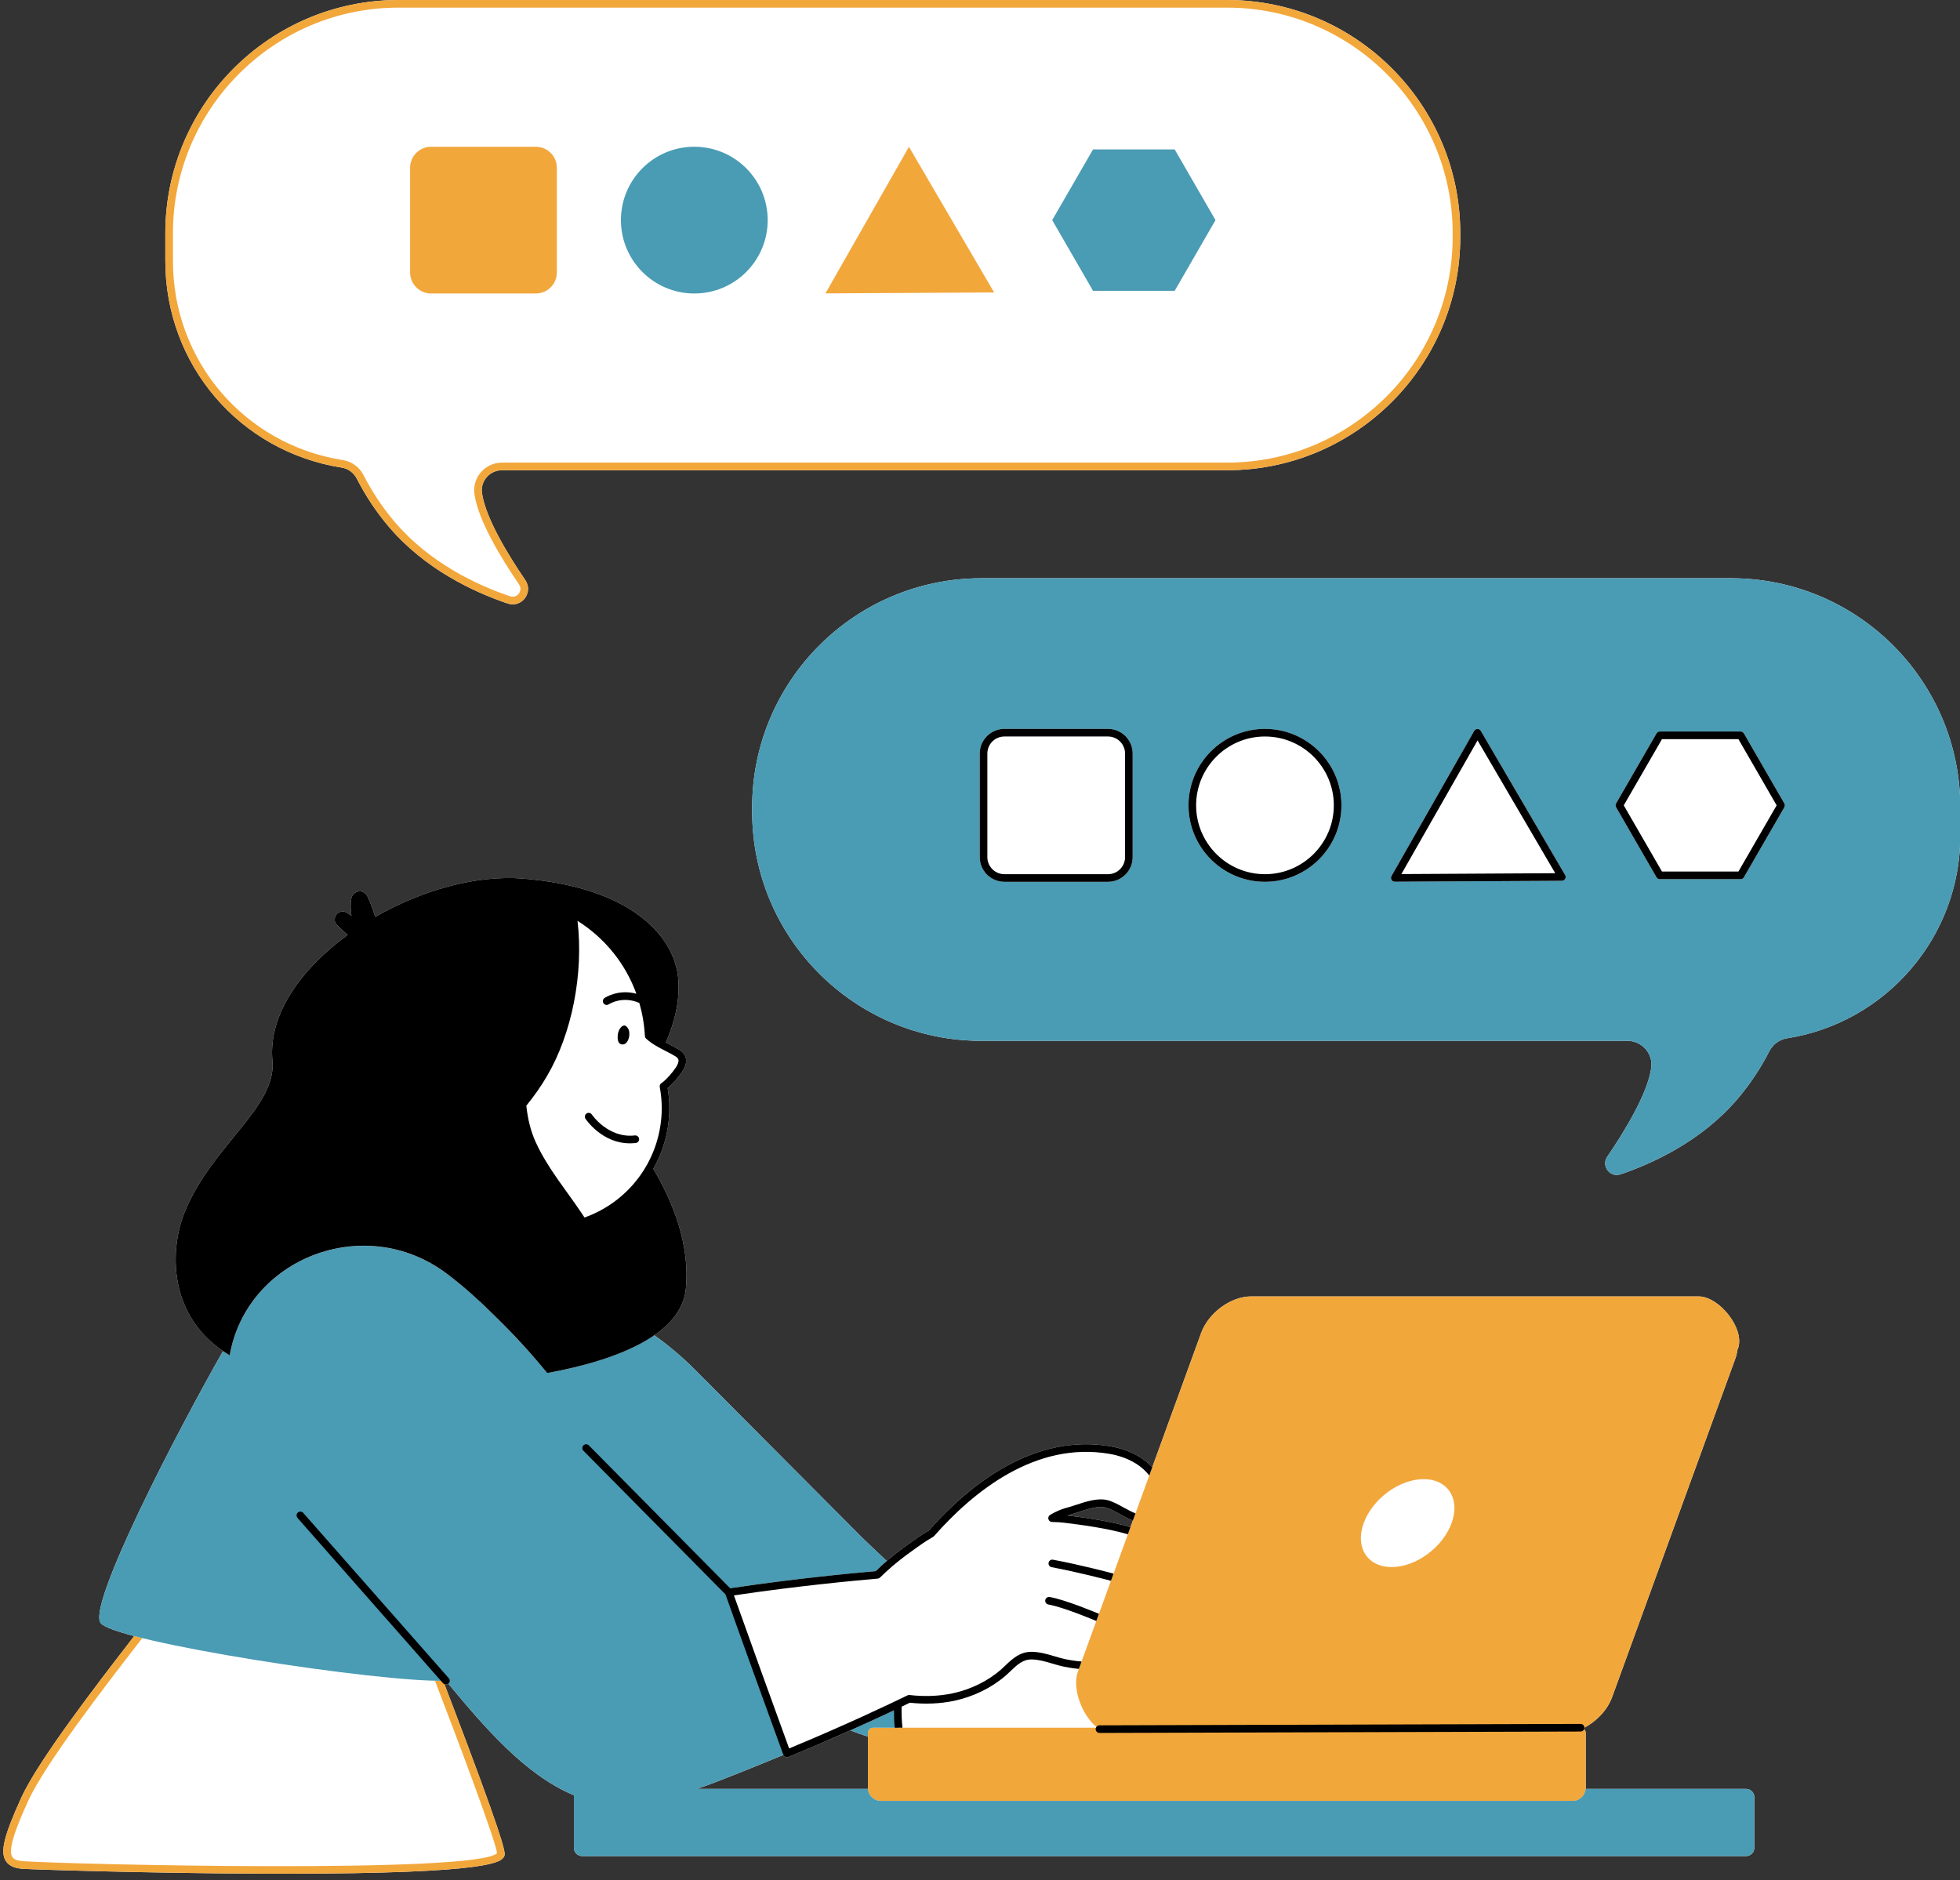
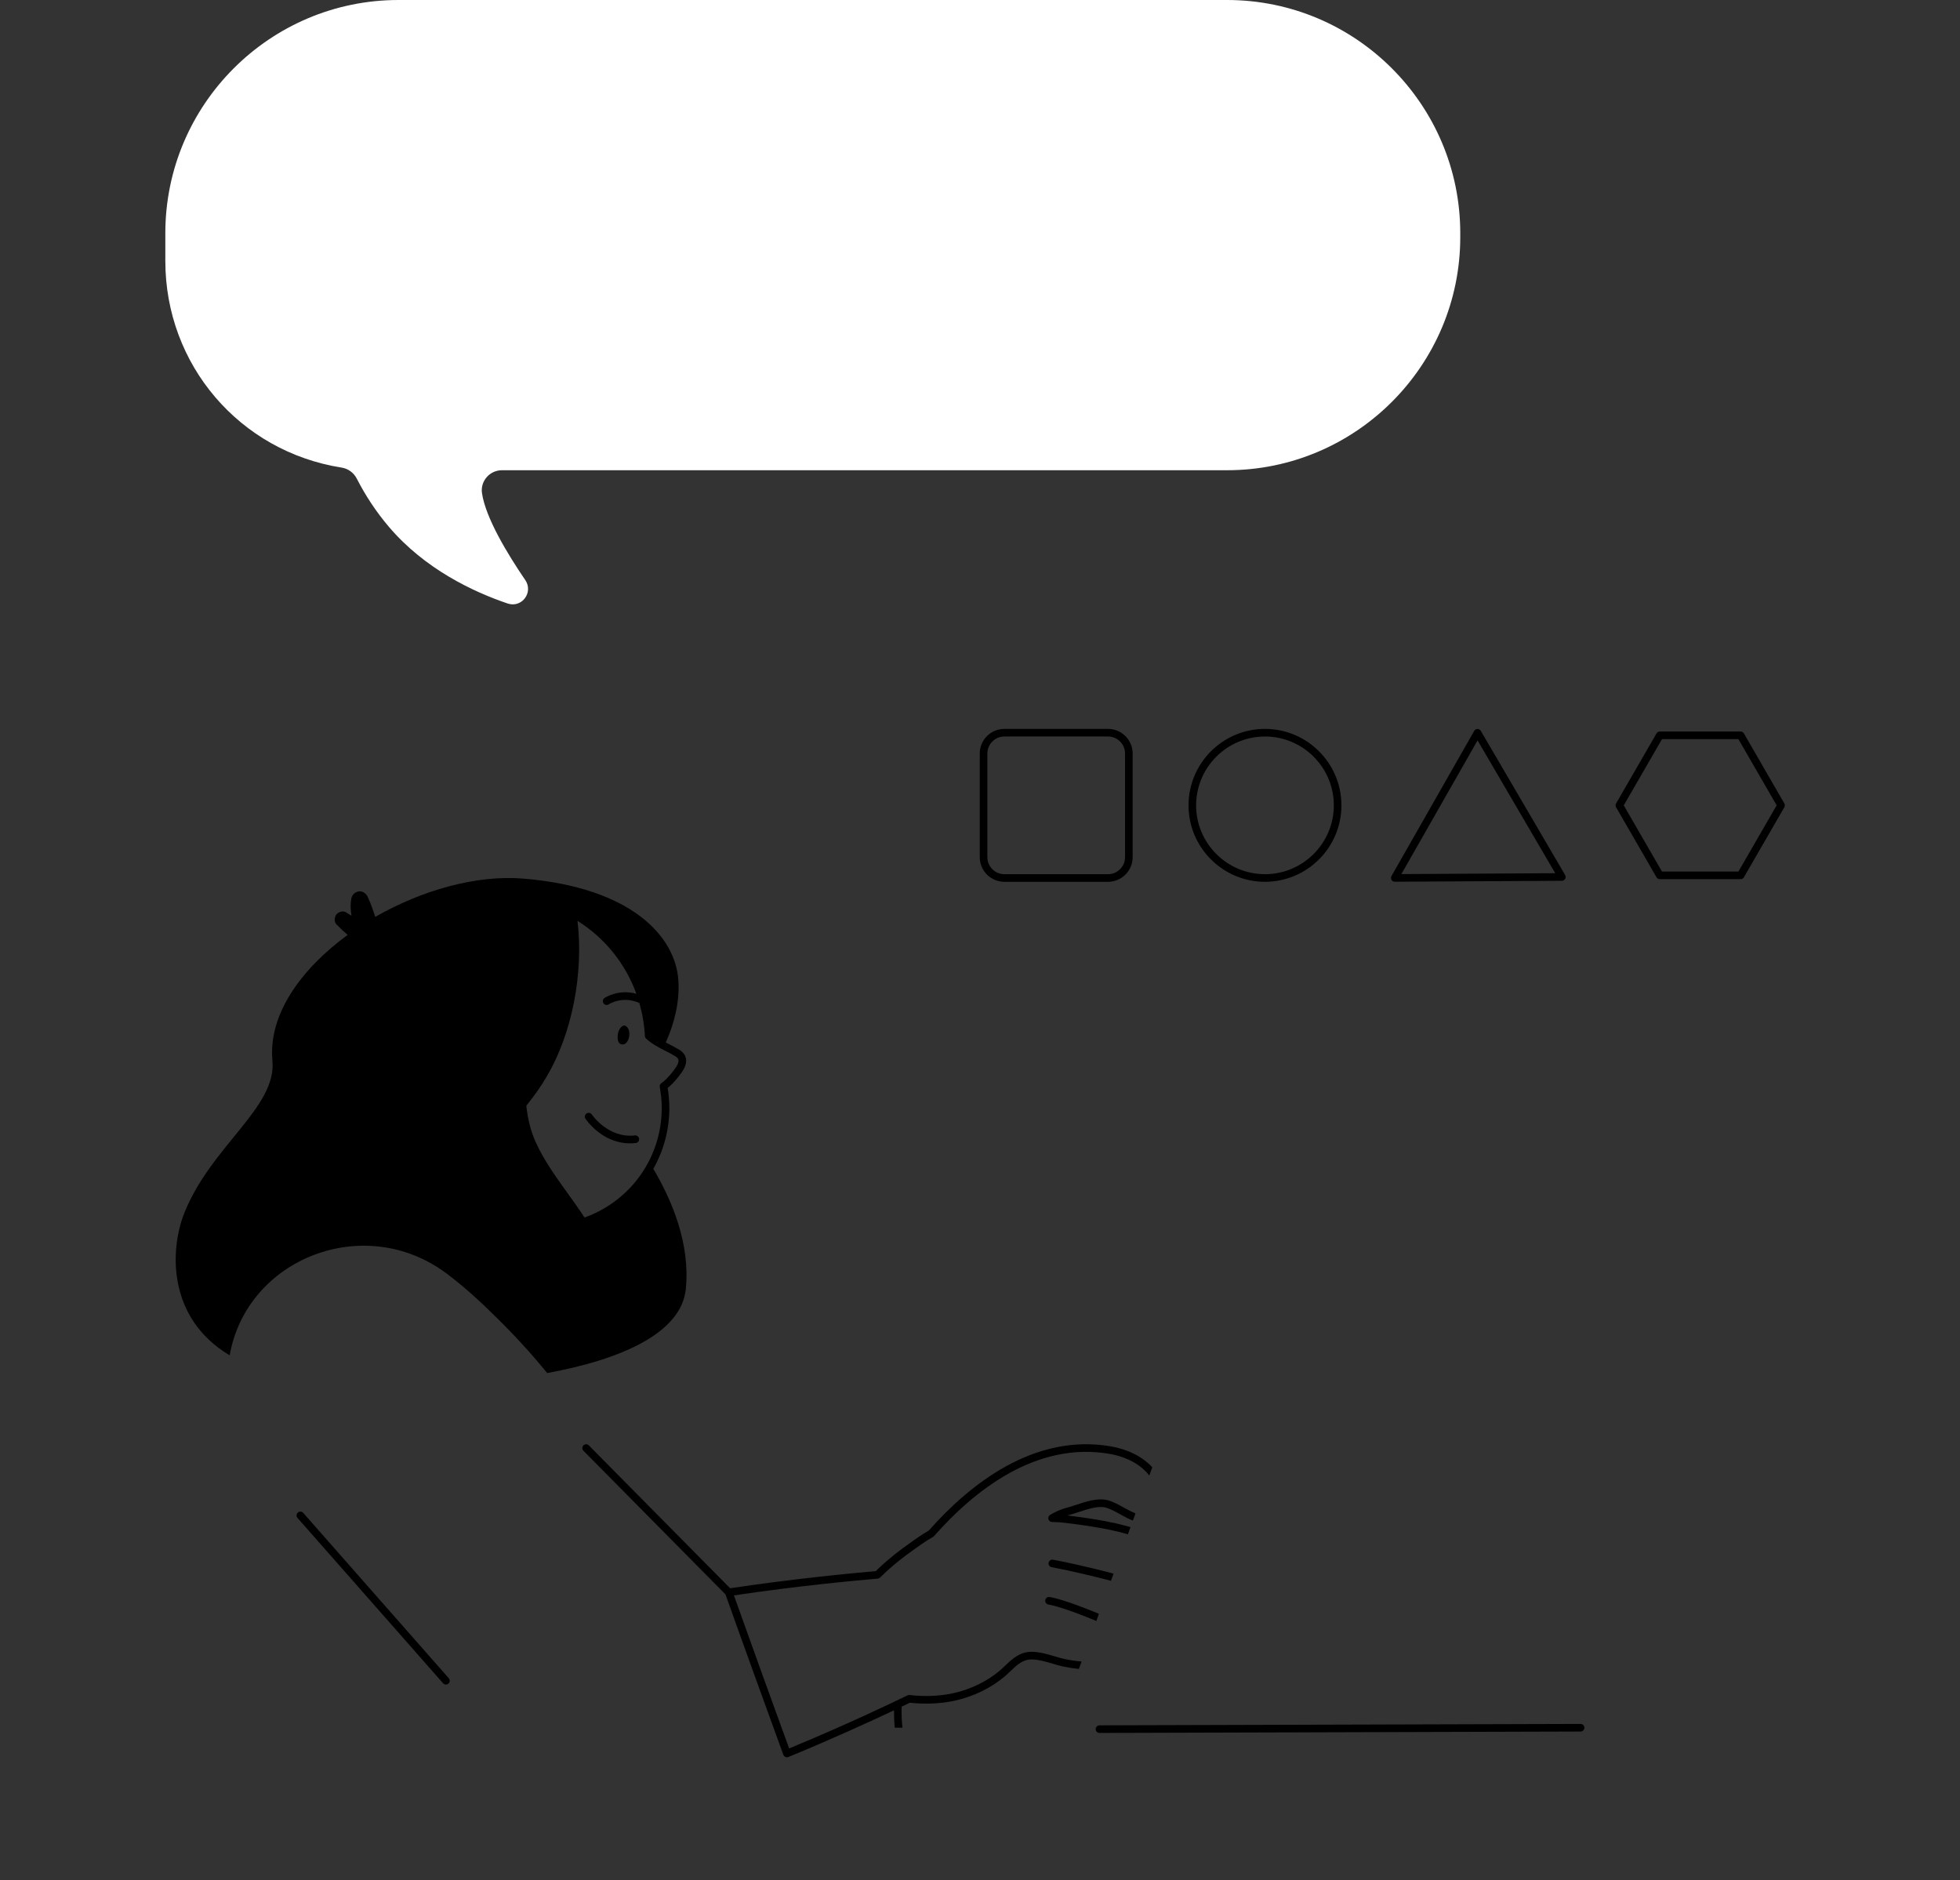
<svg xmlns="http://www.w3.org/2000/svg" height="395.0" preserveAspectRatio="xMidYMid meet" version="1.0" viewBox="-0.7 0.0 411.8 395.0" width="411.8" zoomAndPan="magnify">
  <rect x="-0.7" y="0.0" width="411.8" height="395.0" fill="#333333" stroke="none" />
  <g fill="#FFF" id="change1_2">
    <path d="M71.096,98.248c1.348,0.213,2.528,1.074,3.158,2.304c1.872,3.66,4.146,7.071,6.757,10.141 c7.566,8.894,17.744,13.668,24.95,16.107c0.354,0.119,0.712,0.178,1.063,0.178c0.985,0,1.922-0.454,2.551-1.283 c0.861-1.134,0.898-2.629,0.095-3.808c-3.734-5.471-8.344-13.075-9.106-18.29c-0.174-1.194,0.183-2.407,0.979-3.327 c0.809-0.936,1.982-1.473,3.218-1.473h152.355c27.013,0,48.988-21.976,48.988-48.988v-0.82C306.104,21.976,284.128,0,257.116,0 H83.024C56.011,0,34.036,21.976,34.036,48.988v5.854C34.036,76.61,49.622,94.865,71.096,98.248z" />
-     <path d="M366.156,375.859h-33.714c0.005-0.065,0.02-0.126,0.02-0.192v-11.583c0-0.307-0.134-0.577-0.343-0.771 c0.04-0.096,0.062-0.201,0.062-0.312c0-0.004-0.002-0.006-0.002-0.01c2.596-1.371,4.849-3.723,5.829-6.415l25.906-71.175 c0.224-0.617,0.348-1.209,0.42-1.783l0.11-0.255c1.544-4.243-3.995-10.974-8.238-10.974h-94.064c-4.242,0-8.934,3.439-10.478,7.682 l-10.586,29.085c0,0,0,0,0,0l0.317-0.87c-2.03-2.212-5.072-3.76-8.707-4.396c-16.218-2.797-29.735,8.051-38.248,17.688 c-1.579,0.896-3.076,1.983-4.525,3.035c-0.396,0.288-0.785,0.571-1.184,0.855c-1.111,0.833-2.143,1.666-3.122,2.51c0,0,0,0,0,0 c-1.94-1.841-3.722-3.488-5.116-4.859l-35.148-35.297c-2.549-2.56-5.457-5.07-8.59-7.273c3.836-2.655,6.253-5.874,6.638-9.727 c0.941-9.412-2.827-18.497-6.827-25.239c2.149-3.809,3.365-8.175,3.365-12.771c0-1.381-0.118-2.797-0.353-4.216 c0.051-0.039,0.102-0.079,0.152-0.121c1.005-0.864,2.024-2.025,2.878-3.276c0.722-1.083,0.981-2.022,0.792-2.871 c-0.158-0.712-0.623-1.305-1.38-1.765c-0.706-0.433-1.453-0.816-2.176-1.188c-0.222-0.114-0.438-0.227-0.656-0.34 c1.791-4.053,2.952-8.536,2.636-13.118c-0.627-9.093-9.72-19.44-32.609-21.321c-9.862-0.811-21.344,2.467-31.079,8.05 c-0.443-1.455-0.974-2.891-1.609-4.272c-0.321-0.699-1.115-1.225-1.907-1.076c-0.817,0.154-1.384,0.756-1.525,1.572 c-0.202,1.165-0.137,2.354,0.05,3.525c-0.425-0.245-0.827-0.526-1.257-0.765c-0.604-0.336-1.569,0.011-1.937,0.553 c-0.391,0.574-0.482,1.46,0.018,2.014c0.101,0.112,0.223,0.195,0.325,0.305c0.678,0.714,1.35,1.338,2.053,1.923 c-9.862,7.203-16.71,16.8-15.808,26.423c0.924,9.857-12.855,17.872-18.499,31.982c-2.965,7.412-3.584,21.03,8.126,29.036 c-9.512,16.639-28.721,53.647-25.685,57.189c0.655,0.764,3.245,1.7,7.09,2.709c-0.025-0.006-0.053-0.013-0.078-0.02 c-0.294,0.381-0.596,0.773-0.912,1.183c-6.73,8.724-19.259,24.962-22.82,32.796c-3.608,7.938-4.434,11.272-3.272,13.215 c0.819,1.37,2.467,1.633,3.635,1.71c2.195,0.146,26.518,0.942,50.923,1.021c1.367,0.004,2.695,0.006,3.988,0.006 c44.252,0,45.6-2.543,46.184-3.646c0.282-0.532,0.633-1.194-7.678-23.357c-1.657-4.417-3.366-8.903-4.863-12.804 c0.099,0.042,0.204,0.066,0.311,0.066c0.181,0,0.361-0.064,0.509-0.188c7.463,8.983,16.146,19.224,26.427,23.458 c-0.029,0.126-0.048,0.257-0.048,0.392v10.637c0,0.959,0.777,1.736,1.736,1.736h244.543c0.959,0,1.736-0.777,1.736-1.736v-10.637 C367.893,376.636,367.115,375.859,366.156,375.859z M91.522,353.146c-0.061,0-0.131-0.003-0.193-0.004 c0.208,0.003,0.409,0.004,0.606,0.004l0.001,0.001C91.799,353.146,91.665,353.147,91.522,353.146z M145.75,375.859 c5.261-1.841,11.218-4.307,18.145-7.145c0.079,0.19,0.223,0.347,0.412,0.43c0.104,0.046,0.213,0.068,0.323,0.068 c0.104,0,0.207-0.02,0.305-0.06c4.781-1.967,9.198-3.883,13.028-5.596c1.214,0.478,2.445,0.911,3.683,1.325v10.785 c0,0.066,0.015,0.127,0.019,0.192H145.75z M236.547,321.604l0.272-0.747c-4.477-1.318-9.76-2.012-13.255-2.45 c0.01-0.002,0.019-0.005,0.028-0.008c0.721-0.179,1.483-0.43,2.291-0.695c1.945-0.642,4.153-1.367,5.725-0.958 c0.936,0.248,1.948,0.809,3.02,1.402c0.867,0.481,1.775,0.981,2.693,1.332L236.547,321.604z" />
-     <path d="M362.974,121.491H205.516c-26.614,0-48.188,21.575-48.188,48.188v0.82 c0,26.614,21.574,48.188,48.188,48.188h135.721c3.051,0,5.428,2.697,4.989,5.715c-0.003,0.018-0.005,0.035-0.008,0.053 c-0.789,5.392-5.627,13.295-9.229,18.573c-1.325,1.942,0.563,4.458,2.79,3.704c6.705-2.27,17.018-6.958,24.598-15.868 c2.836-3.333,4.985-6.723,6.655-9.987c0.746-1.458,2.128-2.475,3.745-2.73c20.617-3.248,36.386-21.085,36.386-42.615v-5.855 C411.162,143.066,389.587,121.491,362.974,121.491z" />
  </g>
  <g id="change1_1">
-     <path d="M318.589,169.109l8.86,15.148l-17.548,0.099l-17.548,0.099l8.688-15.247l8.688-15.247L318.589,169.109z M210.325,153.943c-2.418,0-4.379,1.96-4.379,4.379v21.773c0,2.418,1.96,4.379,4.379,4.379h21.773c2.418,0,4.379-1.96,4.379-4.379 v-21.773c0-2.418-1.96-4.379-4.379-4.379H210.325z M265.073,153.943c-8.431,0-15.265,6.834-15.265,15.265 c0,8.431,6.834,15.265,15.265,15.265s15.265-6.834,15.265-15.265C280.338,160.777,273.504,153.943,265.073,153.943z M365.008,154.499h-16.985l-8.492,14.709l8.492,14.709h16.985l8.492-14.709L365.008,154.499z M243.167,341.397 c1.765-1.022,3.134-2.609,3.687-4.991c1.221-5.364-1.119-10.183-5.008-12.596c-4.569-2.855-13.518-4.002-18.852-4.668 c-0.904-0.124-1.755-0.125-2.651-0.165c0.923-0.555,1.939-1.034,3.055-1.354c2.531-0.627,5.928-2.297,8.413-1.651 c3.271,0.866,7.041,5.012,9.996,2.187c2.452-2.311,1.488-6.109-0.318-8.513c-2.104-2.841-5.524-4.37-8.939-4.968 c-14.909-2.569-28.073,6.705-37.601,17.53c-2.015,1.127-3.952,2.626-5.74,3.9c-1.972,1.479-3.843,3.059-5.573,4.772 c-4.576,0.391-17.339,1.573-31.219,3.675c3.078,8.688,8.737,24.326,12.212,33.858c10.169-4.182,18.771-8.177,23.307-10.342 c-0.113,3.002,0.108,5.993,0.846,8.834c1.539,0.348,3.078,0.695,4.667,0.993c6.603,1.142,13.354,1.638,20.007,1.638 c10.724,0.05,21.645-1.837,32.319-2.929c2.632-0.248,5.312-0.496,7.695-1.638C257.699,363.02,249.989,346.272,243.167,341.397z M28.338,343.962c-6.325,8.209-20.115,25.883-23.846,34.092c-4.703,10.347-5.016,13.482-0.313,13.796 c4.703,0.313,97.513,3.135,100.335-2.195c0.526-0.994-7.773-22.997-12.968-36.509C78.897,353.037,44.147,347.978,28.338,343.962z M141.605,221.245c-1.975-1.21-4.287-2.024-6.008-3.618c-0.124-2.392-0.53-4.708-1.161-6.929l0.907,0.042 c-0.361-0.235-0.716-0.426-1.066-0.596c-2.37-7.796-7.685-14.31-14.655-18.206c1.691,10.921-0.573,24.395-6.107,33.774 c-1.291,2.234-2.83,4.369-4.468,6.355c0.298,2.83,0.844,5.461,2.036,8.142c2.482,5.51,6.404,10.128,9.73,15.092 c0.312,0.463,0.636,0.955,0.964,1.467c10.063-3.315,17.354-12.801,17.354-23.956c0-1.567-0.155-3.091-0.427-4.57 c0.174-0.119,0.344-0.242,0.505-0.373c1.023-0.881,1.977-2.005,2.733-3.114C142.785,223.489,143.125,222.166,141.605,221.245z M298.409,310.777c-5.1,0-10.739,4.135-12.596,9.235c-1.856,5.1,0.773,9.235,5.874,9.235c5.1,0,10.739-4.134,12.596-9.235 C306.139,314.912,303.51,310.777,298.409,310.777z M106.219,126.042c-6.706-2.27-17.018-6.958-24.598-15.868 c-2.836-3.333-4.985-6.723-6.655-9.987c-0.746-1.458-2.127-2.474-3.745-2.729C50.604,94.21,34.835,76.373,34.835,54.843v-5.855 C34.835,22.375,56.41,0.8,83.023,0.8h174.092c26.614,0,48.188,21.575,48.188,48.188v0.82c0,26.614-21.574,48.188-48.188,48.188 H104.761c-3.051,0-5.428,2.697-4.989,5.715c0.002,0.018,0.005,0.035,0.008,0.053c0.789,5.392,5.627,13.295,9.229,18.573 C110.334,124.28,108.446,126.796,106.219,126.042z M220.372,46.248l8.577,14.855h17.153l8.577-14.855l-8.577-14.855h-17.153 L220.372,46.248z M172.725,61.646l17.722-0.1l17.722-0.1l-8.948-15.298l-8.948-15.298l-8.774,15.398L172.725,61.646z M129.759,46.248c0,8.514,6.902,15.417,15.416,15.417c8.514,0,15.417-6.902,15.417-15.417s-6.902-15.417-15.417-15.417 C136.661,30.832,129.759,37.734,129.759,46.248z M89.883,61.665h21.989c2.442,0,4.422-1.98,4.422-4.422V35.254 c0-2.442-1.98-4.422-4.422-4.422H89.883c-2.442,0-4.422,1.98-4.422,4.422v21.989C85.461,59.685,87.441,61.665,89.883,61.665z" fill="#FFF" />
-   </g>
+     </g>
  <g id="change2_1">
-     <path d="M97.542,366.671c8.311,22.163,7.96,22.825,7.678,23.357c-0.584,1.104-1.932,3.646-46.184,3.646 c-1.293,0-2.621-0.002-3.988-0.006c-24.405-0.079-48.728-0.875-50.923-1.021c-1.168-0.077-2.815-0.34-3.635-1.71 c-1.161-1.942-0.336-5.277,3.272-13.215c3.562-7.834,16.09-24.072,22.82-32.796c0.316-0.41,0.618-0.802,0.912-1.183 c0.537,0.141,1.104,0.285,1.69,0.429c-0.41,0.533-0.855,1.109-1.335,1.732c-6.69,8.672-19.146,24.815-22.63,32.48 c-2.326,5.118-4.343,10.081-3.356,11.731c0.208,0.348,0.68,0.822,2.367,0.936c10.467,0.697,95.179,2.648,99.498-1.684 c-0.282-2.612-7.989-23.112-13.036-36.236c0.614,0.014,1.185,0.019,1.709,0.013C93.963,357.206,95.784,361.982,97.542,366.671z M109.67,121.887c0.804,1.179,0.767,2.674-0.095,3.808c-0.629,0.829-1.565,1.283-2.551,1.283c-0.352,0-0.71-0.059-1.063-0.178 c-7.206-2.439-17.384-7.214-24.95-16.107c-2.611-3.069-4.885-6.48-6.757-10.141c-0.63-1.229-1.811-2.091-3.158-2.304 C49.622,94.865,34.036,76.61,34.036,54.843v-5.854C34.036,21.976,56.011,0,83.024,0h174.092c27.013,0,48.988,21.976,48.988,48.988 v0.82c0,27.013-21.976,48.988-48.988,48.988H104.76c-1.235,0-2.409,0.537-3.218,1.473c-0.796,0.92-1.152,2.133-0.979,3.327 C101.327,108.812,105.936,116.416,109.67,121.887z M108.348,122.788c-3.828-5.609-8.561-13.443-9.36-18.907 c-0.248-1.708,0.244-3.387,1.345-4.658c1.113-1.287,2.728-2.025,4.428-2.025h152.355c26.13,0,47.389-21.259,47.389-47.389v-0.82 c0-26.13-21.259-47.389-47.389-47.389H83.024c-26.13,0-47.389,21.259-47.389,47.389v5.854c0,20.976,15.019,38.565,35.71,41.825 c1.852,0.292,3.472,1.471,4.333,3.155c1.816,3.55,4.021,6.857,6.552,9.832c7.329,8.615,17.229,13.255,24.245,15.629 c0.827,0.281,1.483-0.105,1.826-0.558C108.65,124.268,108.845,123.518,108.348,122.788z M364.444,283.363l-0.11,0.255 c-0.072,0.574-0.196,1.166-0.42,1.783l-25.906,71.175c-1.016,2.792-3.398,5.229-6.115,6.574c0.334,0.184,0.569,0.526,0.569,0.934 v11.583c0,1.492-1.209,2.701-2.701,2.701H184.347c-1.492,0-2.701-1.209-2.701-2.701v-11.583c0-0.597,0.484-1.08,1.08-1.08h47.157 c-3.095-2.309-5.43-8.171-4.125-11.758l25.905-71.175c1.544-4.242,6.235-7.682,10.478-7.682h94.064 C360.449,272.389,365.988,279.12,364.444,283.363z M298.409,310.777c-5.1,0-10.739,4.135-12.596,9.235 c-1.856,5.1,0.773,9.235,5.874,9.235c5.1,0,10.739-4.134,12.596-9.235C306.139,314.912,303.51,310.777,298.409,310.777z M208.169,61.446l-8.948-15.298l-8.948-15.298l-8.774,15.398l-8.774,15.398l17.722-0.1L208.169,61.446z M116.294,57.243V35.254 c0-2.442-1.98-4.422-4.422-4.422H89.883c-2.442,0-4.422,1.98-4.422,4.422v21.989c0,2.442,1.98,4.422,4.422,4.422h21.989 C114.314,61.665,116.294,59.685,116.294,57.243z" fill="#F2A73B" />
-   </g>
+     </g>
  <g id="change3_1">
-     <path d="M367.893,377.595v10.637c0,0.959-0.777,1.736-1.736,1.736H121.613c-0.959,0-1.736-0.777-1.736-1.736v-10.637 c0-0.135,0.019-0.266,0.048-0.392c-10.514-4.33-19.36-14.945-26.935-24.07c-14.104,0.406-69.118-8.124-72.507-12.078 c-3.036-3.542,16.173-40.55,25.685-57.189c0.448,0.306,0.908,0.607,1.392,0.896c0,0,0,0,0,0c0.103-0.584,0.226-1.156,0.363-1.723 c0.012-0.048,0.021-0.097,0.033-0.144c0.139-0.562,0.297-1.114,0.468-1.658c0.012-0.038,0.023-0.076,0.035-0.114 c0.178-0.558,0.375-1.105,0.586-1.644c0.006-0.015,0.011-0.03,0.017-0.044c6.488-16.448,27.927-23.44,43.576-12.205l0.002,0 c0.098,0.071,0.198,0.136,0.296,0.208c0.003,0.002,0.006,0.005,0.009,0.007c0.079,0.058,0.161,0.109,0.24,0.168 c2.557,1.923,5.019,4.038,7.444,6.316c0.004,0.004,0.009,0.008,0.013,0.012c0,0,0.001,0.001,0.001,0.001 c0.918,0.863,1.832,1.745,2.743,2.656c0.07,0.07,0.141,0.141,0.213,0.211c0.003,0.002,0.005,0.005,0.008,0.008 c0.924,0.905,1.831,1.825,2.73,2.753c0.164,0.17,0.327,0.342,0.49,0.513c0.797,0.832,1.584,1.673,2.361,2.523 c0.058,0.064,0.119,0.125,0.177,0.189c0.048,0.052,0.094,0.106,0.141,0.159c0.685,0.756,1.362,1.519,2.03,2.29 c0.097,0.112,0.198,0.22,0.294,0.332c0.036,0.042,0.07,0.085,0.106,0.126c0.786,0.915,1.564,1.838,2.325,2.774 c0.002,0.002,0.004,0.004,0.005,0.006c0.709-0.13,1.409-0.267,2.104-0.407c0.197-0.04,0.392-0.081,0.587-0.122 c0.541-0.113,1.077-0.229,1.609-0.349c0.168-0.038,0.337-0.074,0.503-0.113c0.666-0.153,1.323-0.312,1.971-0.477 c0.148-0.038,0.292-0.077,0.439-0.115c0.511-0.133,1.016-0.269,1.514-0.408c0.201-0.056,0.401-0.113,0.6-0.17 c0.523-0.151,1.04-0.306,1.549-0.465c0.108-0.034,0.22-0.066,0.327-0.1c0.587-0.187,1.161-0.381,1.726-0.578 c0.195-0.068,0.386-0.138,0.578-0.208c0.398-0.144,0.789-0.29,1.176-0.44c0.195-0.075,0.392-0.15,0.584-0.227 c0.519-0.208,1.028-0.419,1.524-0.637c2.13-0.938,4.045-1.976,5.696-3.118c3.133,2.203,6.041,4.713,8.59,7.273l35.148,35.297 c1.394,1.371,3.177,3.018,5.116,4.859c-0.811,0.7-1.588,1.406-2.327,2.13c-5,0.431-17.426,1.604-30.984,3.656 c-0.235,0.036-0.443,0.175-0.566,0.38c-0.095,0.159-0.112,0.344-0.086,0.524c0.258-0.038,0.508-0.074,0.772-0.113 c3.078,8.688,8.737,24.326,12.212,33.858c-7.247,2.967-13.432,5.54-18.881,7.447h35.916c0.1,1.4,1.256,2.509,2.681,2.509h145.414 c1.426,0,2.581-1.108,2.681-2.509h33.714C367.115,375.859,367.893,376.636,367.893,377.595z M181.646,364.083 c0-0.597,0.484-1.08,1.08-1.08h5.362c-0.14-1.332-0.192-2.681-0.172-4.036c-2.459,1.171-5.872,2.763-9.954,4.589 c1.214,0.478,2.445,0.912,3.684,1.325V364.083z M411.162,169.679v5.855c0,21.53-15.769,39.367-36.386,42.615 c-1.618,0.255-3,1.272-3.745,2.73c-1.67,3.264-3.819,6.653-6.655,9.987c-7.58,8.91-17.892,13.598-24.598,15.868 c-2.227,0.754-4.115-1.762-2.79-3.704c3.602-5.278,8.44-13.181,9.229-18.573c0.002-0.018,0.005-0.035,0.008-0.053 c0.439-3.019-1.938-5.715-4.989-5.715H205.516c-26.614,0-48.188-21.575-48.188-48.188v-0.82c0-26.614,21.574-48.188,48.188-48.188 h157.458C389.587,121.491,411.162,143.066,411.162,169.679z M237.276,158.321c0-2.855-2.323-5.178-5.179-5.178h-21.772 c-2.855,0-5.179,2.322-5.179,5.178v21.773c0,2.855,2.323,5.178,5.179,5.178h21.772c2.855,0,5.179-2.322,5.179-5.178V158.321z M281.138,169.208c0-8.858-7.206-16.064-16.064-16.064s-16.065,7.206-16.065,16.064s7.207,16.064,16.065,16.064 S281.138,178.066,281.138,169.208z M328.139,183.853l-17.72-30.296c-0.144-0.245-0.406-0.396-0.69-0.396c-0.002,0-0.003,0-0.005,0 c-0.285,0.001-0.549,0.155-0.69,0.403l-17.377,30.494c-0.142,0.249-0.14,0.554,0.005,0.801c0.144,0.245,0.406,0.396,0.69,0.396 c0.002,0,0.003,0,0.005,0l35.097-0.198c0.285-0.001,0.549-0.155,0.69-0.403C328.286,184.404,328.284,184.1,328.139,183.853z M374.193,168.808l-8.492-14.709c-0.143-0.247-0.406-0.399-0.692-0.399h-16.984c-0.286,0-0.55,0.152-0.692,0.399l-8.492,14.709 c-0.144,0.248-0.144,0.553,0,0.801l8.492,14.709c0.143,0.247,0.406,0.399,0.692,0.399h16.984c0.286,0,0.55-0.152,0.692-0.399 l8.492-14.709C374.336,169.36,374.336,169.056,374.193,168.808z M145.175,30.832c-8.514,0-15.416,6.902-15.416,15.416 s6.902,15.416,15.416,15.416c8.514,0,15.416-6.902,15.416-15.416S153.689,30.832,145.175,30.832z M246.102,31.393h-17.153 l-8.577,14.855l8.577,14.855h17.153l8.577-14.855L246.102,31.393z" fill="#4A9BB4" />
-   </g>
+     </g>
  <g id="change4_1">
    <path d="M143.393,270.821c0.941-9.412-2.827-18.497-6.827-25.239c2.149-3.809,3.365-8.175,3.365-12.771 c0-1.381-0.118-2.797-0.353-4.216c0.051-0.039,0.102-0.079,0.152-0.121c1.005-0.864,2.024-2.025,2.878-3.276 c0.722-1.083,0.981-2.022,0.792-2.871c-0.158-0.712-0.623-1.305-1.38-1.765c-0.706-0.433-1.453-0.816-2.176-1.188 c-0.222-0.114-0.438-0.227-0.656-0.34c1.791-4.053,2.952-8.536,2.636-13.118c-0.627-9.093-9.72-19.44-32.609-21.321 c-9.862-0.811-21.344,2.467-31.079,8.05c-0.443-1.455-0.974-2.891-1.609-4.272c-0.321-0.699-1.115-1.225-1.907-1.076 c-0.817,0.154-1.384,0.756-1.525,1.572c-0.202,1.165-0.137,2.354,0.05,3.525c-0.425-0.245-0.827-0.526-1.257-0.765 c-0.604-0.336-1.569,0.011-1.937,0.553c-0.391,0.574-0.482,1.46,0.018,2.014c0.101,0.112,0.223,0.195,0.325,0.305 c0.678,0.714,1.35,1.338,2.053,1.923c-9.862,7.203-16.71,16.8-15.808,26.423c0.924,9.857-12.855,17.872-18.499,31.982 c-3.078,7.695-3.634,22.083,9.519,29.932c3.575-20.37,28.35-30.137,45.626-17.149c0.825,0.62,1.639,1.264,2.446,1.923 c0.12,0.098,0.24,0.197,0.36,0.296c1.575,1.299,3.12,2.671,4.651,4.11c0.172,0.162,0.345,0.325,0.517,0.489 c0.745,0.709,1.487,1.428,2.227,2.168c0.07,0.07,0.141,0.141,0.213,0.211c3.771,3.693,7.342,7.584,10.667,11.674 C130.057,285.596,142.475,280.001,143.393,270.821z M141.187,221.927c0.001,0.001,0.002,0.002,0.003,0.003 c0.376,0.228,0.589,0.471,0.649,0.744c0.086,0.389-0.108,0.955-0.558,1.629c-0.771,1.132-1.692,2.183-2.576,2.943 c-0.145,0.117-0.296,0.228-0.451,0.333c-0.262,0.178-0.394,0.494-0.337,0.806c0.274,1.49,0.414,2.979,0.414,4.426 c0,10.358-6.493,19.522-16.223,22.996c-0.214-0.328-0.426-0.646-0.631-0.952c-0.968-1.444-2-2.878-2.997-4.265 c-2.427-3.375-4.938-6.864-6.667-10.707c-0.997-2.243-1.599-4.59-1.935-7.569c1.699-2.086,3.154-4.171,4.325-6.195 c5.277-8.947,7.739-21.582,6.434-32.647c5.796,3.652,10.094,9.045,12.369,15.323c-3.733-1.042-6.547,0.79-6.691,0.887 c-0.366,0.245-0.463,0.738-0.22,1.105c0.245,0.367,0.74,0.468,1.107,0.225c0.129-0.085,2.891-1.84,6.425-0.287 c0.644,2.232,1.045,4.557,1.168,6.944c0.011,0.208,0.103,0.404,0.256,0.546c1.208,1.119,2.658,1.863,4.062,2.584 C139.843,221.172,140.532,221.525,141.187,221.927z M223.592,318.398c-0.01,0.003-0.019,0.006-0.028,0.008 c3.495,0.438,8.779,1.132,13.255,2.45l-0.547,1.503c-4.514-1.315-9.965-1.997-13.376-2.424c-0.668-0.092-1.302-0.113-1.973-0.137 l-0.614-0.023c-0.353-0.015-0.653-0.26-0.74-0.602c-0.087-0.343,0.061-0.701,0.363-0.883c1.086-0.652,2.148-1.123,3.247-1.438 c0.69-0.172,1.425-0.414,2.203-0.67c2.155-0.712,4.597-1.513,6.633-0.986c1.131,0.3,2.278,0.936,3.389,1.552 c0.928,0.515,1.737,0.937,2.467,1.219l-0.55,1.512c-0.918-0.351-1.826-0.851-2.693-1.332c-1.071-0.594-2.084-1.154-3.02-1.402 c-1.571-0.409-3.779,0.316-5.725,0.958C225.076,317.969,224.313,318.22,223.592,318.398z M222.882,348.55 c0.824,0.181,2.155,0.426,3.659,0.544l-0.565,1.553c-1.419-0.133-2.651-0.362-3.447-0.536c-0.712-0.166-1.412-0.372-2.116-0.579 c-1.487-0.438-2.893-0.854-4.327-0.875c-0.018,0-0.035,0-0.053,0c-1.854,0-3.035,1.129-4.402,2.434 c-0.337,0.322-0.677,0.646-1.029,0.956c-2.984,2.579-6.726,4.411-10.824,5.302c-2.961,0.618-6.098,0.751-9.328,0.402 c-0.482,0.234-1.059,0.513-1.72,0.829c-0.036,1.55,0.027,3.021,0.18,4.424h-1.623c-0.119-1.171-0.158-2.401-0.152-3.665 c-4.869,2.305-12.843,5.966-22.199,9.814c-0.098,0.04-0.201,0.06-0.305,0.06c-0.11,0-0.22-0.022-0.323-0.068 c-0.199-0.088-0.354-0.253-0.429-0.457c-3.104-8.516-8.882-24.46-12.154-33.697l-29.847-30.182c-0.312-0.314-0.309-0.82,0.006-1.131 c0.314-0.312,0.82-0.309,1.131,0.006l29.688,30.02c13.4-2.015,25.631-3.17,30.581-3.596c1.632-1.597,3.417-3.117,5.448-4.64 c0.398-0.284,0.788-0.567,1.184-0.855c1.449-1.052,2.946-2.14,4.525-3.035c8.513-9.637,22.03-20.484,38.248-17.688 c3.635,0.637,6.677,2.185,8.707,4.396l-0.632,1.736c-1.758-2.301-4.711-3.919-8.349-4.556c-15.548-2.686-28.627,7.913-36.863,17.271 c-0.06,0.068-0.131,0.126-0.21,0.17c-1.541,0.861-3.038,1.949-4.486,3.001c-0.4,0.29-0.794,0.576-1.181,0.852 c-2.042,1.532-3.838,3.069-5.474,4.689c-0.133,0.132-0.308,0.213-0.494,0.229c-4.67,0.398-16.807,1.528-30.21,3.525 c3.209,9.037,8.525,23.714,11.6,32.153c11.786-4.873,21.277-9.399,24.861-11.146c0.137-0.066,0.29-0.09,0.442-0.075 c3.143,0.364,6.185,0.246,9.045-0.351c3.831-0.833,7.328-2.543,10.105-4.943c0.332-0.291,0.655-0.601,0.977-0.907 c1.494-1.428,3.073-2.912,5.58-2.876c1.656,0.025,3.234,0.49,4.76,0.939C221.541,348.195,222.211,348.394,222.882,348.55z M332.181,363.001c0.002,0.441-0.355,0.801-0.798,0.802l-101.079,0.299c0,0-0.001,0-0.002,0c-0.44,0-0.799-0.356-0.8-0.798 c-0.002-0.441,0.355-0.801,0.798-0.802l101.079-0.299c0,0,0.001,0,0.002,0C331.822,362.203,332.18,362.56,332.181,363.001z M93.59,352.604c0.292,0.331,0.26,0.837-0.072,1.129c-0.151,0.134-0.34,0.199-0.528,0.199c-0.222,0-0.442-0.092-0.601-0.271 L61.81,318.926c-0.292-0.331-0.26-0.837,0.072-1.129c0.329-0.292,0.835-0.261,1.129,0.072L93.59,352.604z M292.352,185.255 c0.002,0,0.003,0,0.005,0l35.097-0.198c0.285-0.001,0.549-0.155,0.69-0.403c0.142-0.249,0.14-0.554-0.005-0.801l-17.72-30.296 c-0.144-0.245-0.406-0.396-0.69-0.396c-0.002,0-0.003,0-0.005,0c-0.285,0.001-0.549,0.155-0.69,0.403l-17.377,30.494 c-0.142,0.249-0.14,0.554,0.005,0.801C291.805,185.104,292.068,185.255,292.352,185.255z M309.738,155.561l16.32,27.904 l-16.162,0.091l-16.163,0.092L309.738,155.561z M210.325,185.272h21.772c2.855,0,5.179-2.322,5.179-5.178v-21.773 c0-2.855-2.323-5.178-5.179-5.178h-21.772c-2.855,0-5.179,2.322-5.179,5.178v21.773C205.146,182.95,207.469,185.272,210.325,185.272 z M206.746,158.321c0-1.973,1.605-3.578,3.579-3.578h21.772c1.974,0,3.579,1.605,3.579,3.578v21.773 c0,1.973-1.605,3.578-3.579,3.578h-21.772c-1.974,0-3.579-1.605-3.579-3.578V158.321z M265.074,185.272 c8.858,0,16.064-7.206,16.064-16.064s-7.206-16.064-16.064-16.064s-16.065,7.206-16.065,16.064S256.215,185.272,265.074,185.272z M265.074,154.743c7.976,0,14.465,6.489,14.465,14.465s-6.489,14.465-14.465,14.465c-7.977,0-14.466-6.489-14.466-14.465 S257.097,154.743,265.074,154.743z M374.193,168.808l-8.492-14.709c-0.143-0.247-0.406-0.399-0.692-0.399h-16.984 c-0.286,0-0.55,0.152-0.692,0.399l-8.492,14.709c-0.144,0.248-0.144,0.553,0,0.801l8.492,14.709 c0.143,0.247,0.406,0.399,0.692,0.399h16.984c0.286,0,0.55-0.152,0.692-0.399l8.492-14.709 C374.336,169.36,374.336,169.056,374.193,168.808z M364.546,183.117h-16.061l-8.03-13.909l8.03-13.909h16.061l8.03,13.909 L364.546,183.117z M129.094,217.431c0.06-0.577,0.266-1.138,0.655-1.568c0.393-0.434,0.954-0.706,1.511,0.23 c0.654,1.099,0.07,3.536-1.31,3.347C129.06,219.317,129.014,218.205,129.094,217.431z M133.575,239.264 c0.051,0.438-0.264,0.836-0.702,0.888c-0.42,0.049-0.829,0.071-1.227,0.071c-5.829,0-9.184-4.941-9.332-5.166 c-0.244-0.367-0.145-0.862,0.223-1.107c0.366-0.244,0.863-0.146,1.108,0.221c0.034,0.051,3.45,5.04,9.042,4.392 C133.117,238.52,133.523,238.825,133.575,239.264z M232.714,332.136c-0.644-0.172-6.848-1.814-12.461-2.859 c-0.435-0.08-0.721-0.498-0.64-0.933c0.081-0.434,0.499-0.729,0.933-0.64c5.962,1.108,12.585,2.887,12.651,2.904 c0.023,0.006,0.04,0.023,0.062,0.031L232.714,332.136z M219.837,335.54c3.336,0.579,9.835,3.314,10.352,3.532l-0.545,1.497 c-0.014-0.005-0.028-0.003-0.041-0.008c-0.068-0.028-6.819-2.886-10.039-3.445c-0.436-0.075-0.728-0.489-0.651-0.925 C218.989,335.755,219.409,335.471,219.837,335.54z" />
  </g>
</svg>